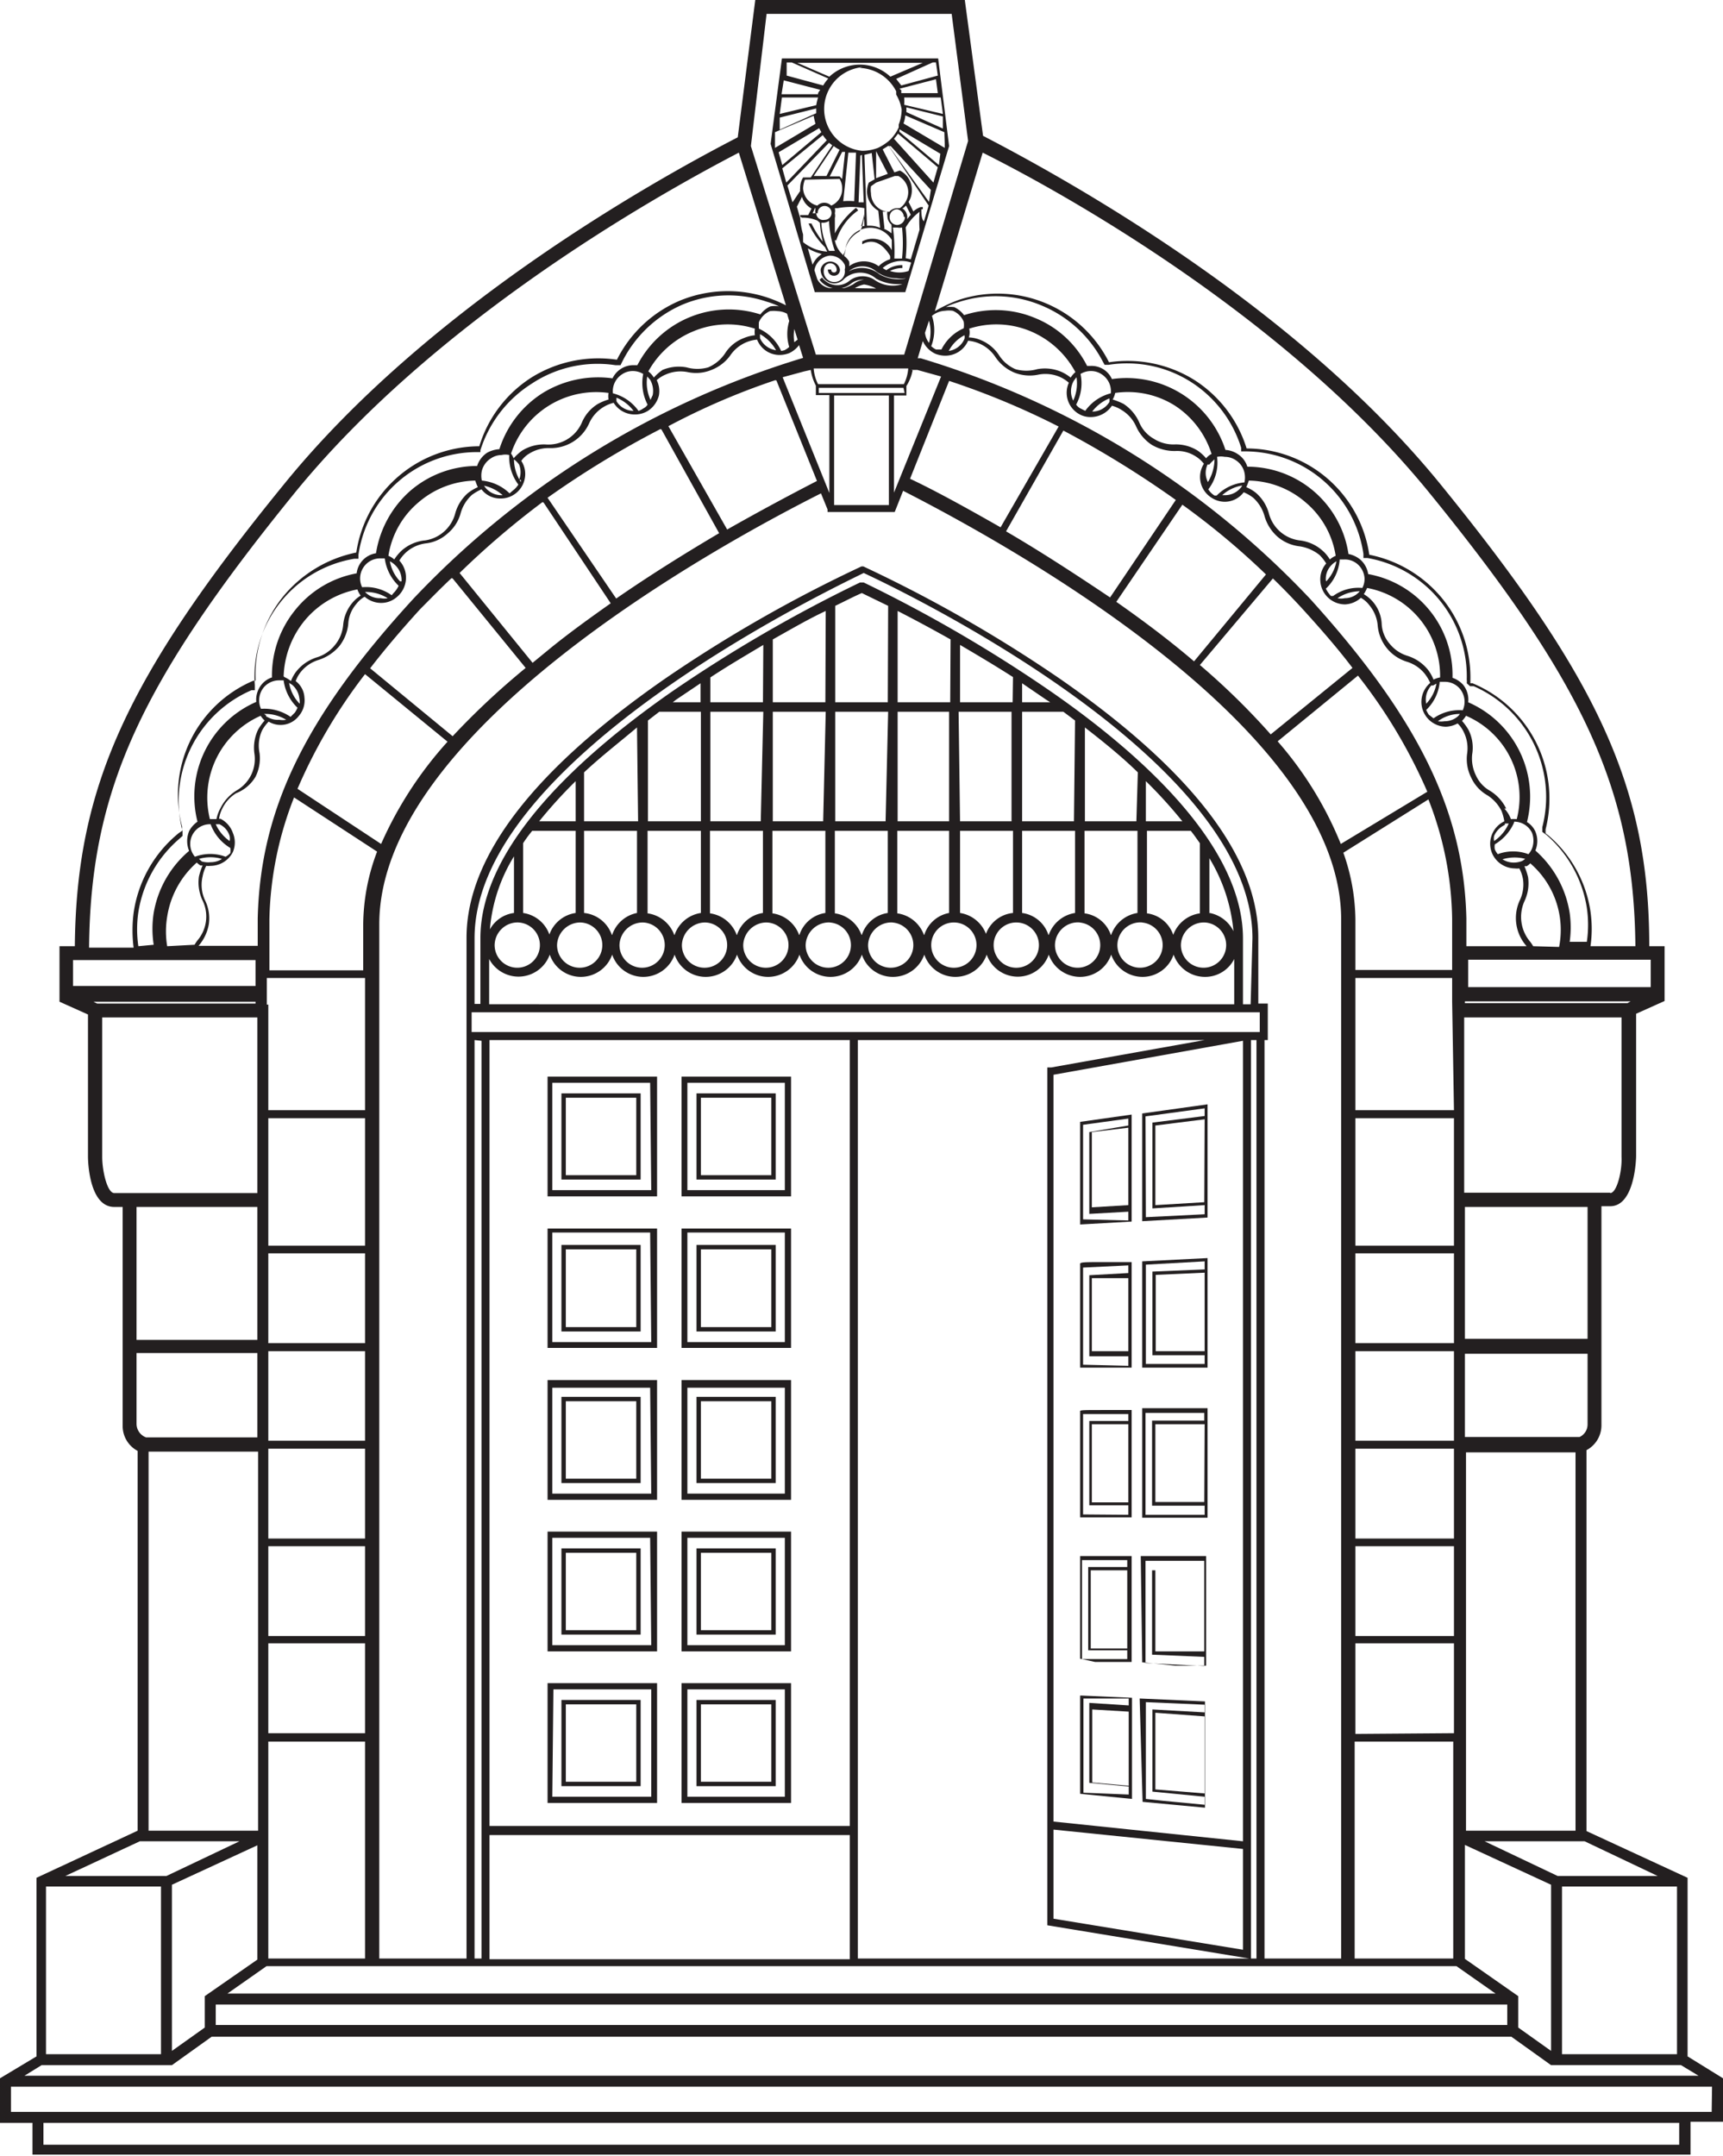
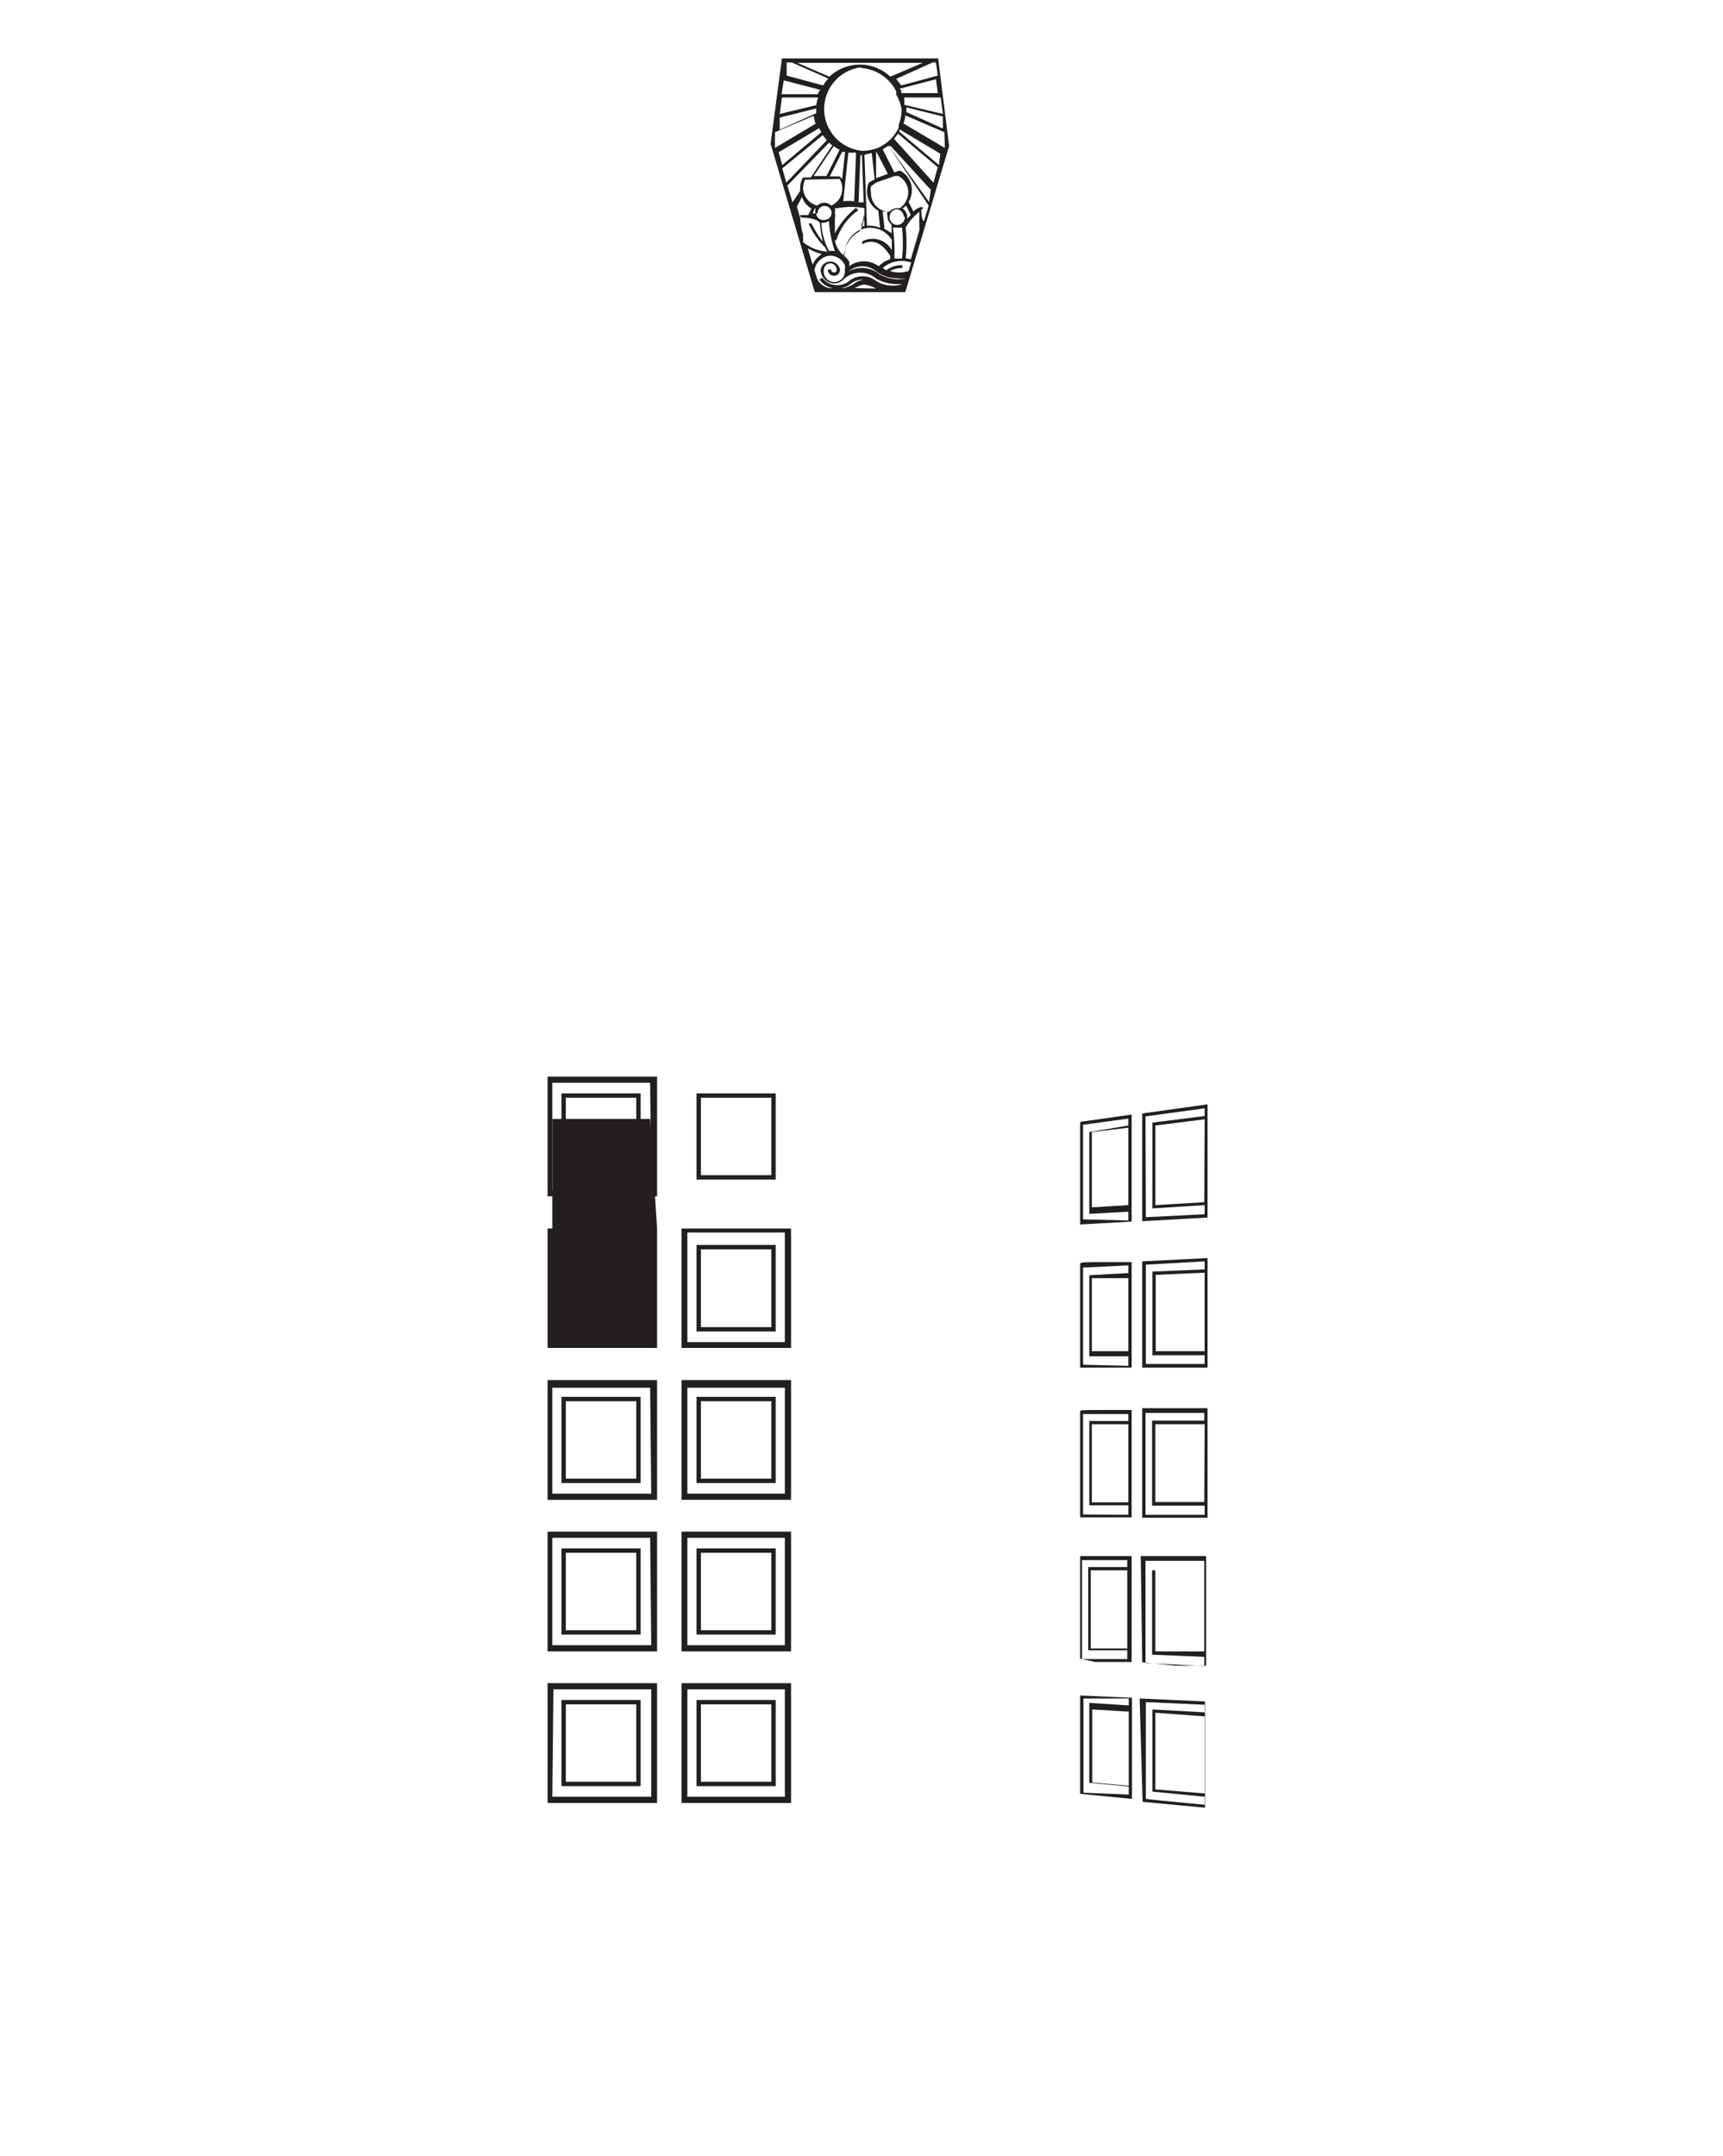
<svg xmlns="http://www.w3.org/2000/svg" viewBox="0 0 47.2 59.03">
  <defs>
    <style>.cls-1{fill:#231f20;}</style>
  </defs>
  <title>Logo symbol</title>
  <g id="Layer_2" data-name="Layer 2">
    <g id="Layer_1-2" data-name="Layer 1">
      <g id="Logo_symbol" data-name="Logo symbol">
        <path class="cls-1" d="M24.8,8,26,4h0L25.7,1.6H21.42l-.31,2.34L22.32,8ZM21.23,3.93l0-.31,1.06-.45a1.74,1.74,0,0,0,.05.22l-1.11.66ZM24.39,2.1a1.22,1.22,0,0,0-1.67,0l-.88-.38h3.44Zm-.84-.24a1.17,1.17,0,0,1,1,.64l0,.09A1.16,1.16,0,0,1,24.7,3a1.15,1.15,0,0,1-.08.41l0,.08a1.21,1.21,0,0,1-.2.3l-.05.05a1.36,1.36,0,0,1-.32.21h0a1.22,1.22,0,0,1-.43.08,1.15,1.15,0,0,1,0-2.29Zm1.09.57,1-.26.05.38h-1s0,0,0-.08Zm1.24,1.5,0,.12-1.13-.67a.79.79,0,0,0,.05-.22l1.07.46Zm-1.09,3.7a1.05,1.05,0,0,1-.7-.12.75.75,0,0,0-.84-.08s0,0,0,0a.58.58,0,0,1,.75,0,.94.94,0,0,0,.56.19.87.87,0,0,0,.25,0Zm-2.08-.76a1.79,1.79,0,0,1-.21-.77h.05a.3.3,0,0,0,.16-.05,2.83,2.83,0,0,0,.16.82l-.14,0ZM23,4.1l-.36.72h-.35L22.84,4A.83.83,0,0,0,23,4.1Zm.88.09.08.72L23.8,5h0a.7.7,0,0,0-.05.25.62.62,0,0,0,.31.52l.05.47a.72.72,0,0,0-.29-.06h-.07l-.07-1.94ZM24,4.14l.32.62L24,4.88,24,4.17h0ZM24,5l.51-.18h0l.1,0a.5.5,0,0,1,.27.45.54.54,0,0,1-.23.43l-.07,0a.3.3,0,0,0-.22.1.51.51,0,0,1-.5-.51.58.58,0,0,1,0-.19L24,5Zm.23,1.26-.05-.47a.5.5,0,0,0,.13,0,.27.27,0,0,0,0,.12.3.3,0,0,0,.11.24,1.66,1.66,0,0,1,0,.24A.69.69,0,0,0,24.2,6.26Zm.56-.32a.22.22,0,0,1-.21.22.21.21,0,0,1-.21-.22.21.21,0,0,1,.21-.21A.22.22,0,0,1,24.76,5.94Zm-.3.29.09,0a.33.33,0,0,0,.13,0,4,4,0,0,1,0,.85h-.21A4.73,4.73,0,0,0,24.46,6.23Zm.25-.53.08-.07.13.25L24.85,6v0A.29.29,0,0,0,24.71,5.7Zm-1.06.49-.09,0a1.56,1.56,0,0,0,.08-.33Zm-.07-1.95.05,1.3-.14,0,.05-1.28h0ZM23.4,5.51a1.51,1.51,0,0,0-.3,0l.14-1.33.21,0Zm-.41,0,0,0v0Zm.08-.61L23,4.83v0h-.27l.34-.67.08,0ZM23,4.9a.48.48,0,0,1,.07.26.49.49,0,0,1-.3.47.27.27,0,0,0-.38,0A.51.51,0,0,1,22,5.16a.69.69,0,0,1,.05-.24Zm-.66.82a.27.27,0,0,0,0,.12s0,0,0,0l-.08,0,.07-.15Zm.06.12a.19.19,0,1,1,.19.18A.19.19,0,0,1,22.36,5.84Zm.51.74h0a1.59,1.59,0,0,1,.6-.82l-.06-.07a2.21,2.21,0,0,0-.58.7c0-.15,0-.3,0-.42a.28.28,0,0,0,0-.13.33.33,0,0,0,0-.14l.08,0h0a2,2,0,0,1,.73,0c0,.1,0,.18,0,.24-.06.26-.07.32-.14.4h0a.77.77,0,0,0-.41.67h0A.7.7,0,0,1,22.87,6.58Zm.24.36a.69.69,0,0,1,1.28-.37c0,.1,0,.19,0,.28a.6.6,0,0,0-.81-.24l0,.08c.37-.21.63.1.76.31a.19.19,0,0,1,0,.1.77.77,0,0,0-.31.19.68.68,0,0,0-.81,0,.28.28,0,0,0,0-.13A.47.47,0,0,0,23.11,7h0A.22.22,0,0,1,23.11,6.94Zm1.74.48a.81.81,0,0,1-.51,0,.74.74,0,0,1,.34-.08V7.26a.7.7,0,0,0-.44.14l-.1-.06a.79.79,0,0,1,.78-.15Zm-.08-.35a3.93,3.93,0,0,0,0-.84,1.42,1.42,0,0,1,.38-.43,3.79,3.79,0,0,0,0,.49l-.24.81Zm.47-1.34V5.67l-.06,0a.59.59,0,0,0-.2.12l-.13-.26a.62.62,0,0,0,.09-.32.59.59,0,0,0-.33-.54h0l-.15.05-.32-.63.16-.1,1.1,1.64-.13.43C25.24,6,25.24,5.83,25.24,5.73Zm.17-.2L24.35,4l0,0,.05,0,1.1,1.2ZM24.49,3.8a1.34,1.34,0,0,0,.11-.14l1.09.92L25.57,5Zm1.34-.28-1-.45s0,0,0-.06,0,0,0-.07l1,.25Zm-.11,1-1.08-.91,0,0,0-.07,1.12.67Zm-.95-1.65a1.42,1.42,0,0,0,0-.2h1l.06.45Zm-2.36-.29h-1l.06-.38,1,.26A.67.67,0,0,0,22.41,2.55Zm0,.09a1.6,1.6,0,0,0-.05.21l-1,.24.06-.45Zm-1.05.55,1-.25v.13l-1,.45Zm1.08.29.06.11-1.07.9-.1-.35Zm.1.19a1.34,1.34,0,0,0,.11.14L21.54,5l-.11-.39Zm.17.21.09.07-.59.88H22v0a.54.54,0,0,0-.08.3.15.15,0,0,0,0,.07l-.21.31-.14-.46Zm-.74,1.48a.55.55,0,0,0,.26.32l-.09.18-.22,0h0v0a.25.25,0,0,1,0,.08l-.09-.31Zm0,.57a1,1,0,0,1,.42.08h0l.07.06a3.3,3.3,0,0,0,.08.52,2.91,2.91,0,0,1-.31-.5l-.08,0a2.15,2.15,0,0,0,.45.65l.06.12h0A1.15,1.15,0,0,1,22,6.63L22,6.42A1.92,1.92,0,0,1,21.92,5.93Zm.54,1a.64.64,0,0,0-.25.29l-.13-.45A1.35,1.35,0,0,0,22.46,6.94Zm-.06.93.05,0h0Zm.9,0,.07,0a.75.75,0,0,1,.25-.1A1,1,0,0,1,24,7.9Zm.9,0-.13-.07a1,1,0,0,0-.45-.16h0a.55.55,0,0,0-.29.12,1.12,1.12,0,0,1-.26.11h-.39a.47.47,0,0,1-.34-.24l-.08-.25A.48.48,0,0,1,22.73,7a.45.45,0,0,1,.41.25.2.2,0,0,1,0,.13.29.29,0,1,1-.57,0,.18.18,0,0,1,.17-.17.18.18,0,0,1,.18.17.07.07,0,0,1-.08.08.07.07,0,0,1-.07-.08h-.09a.16.16,0,0,0,.16.17.16.16,0,0,0,.17-.17.27.27,0,0,0-.53,0,.38.38,0,0,0,.37.38.37.37,0,0,0,.28-.13h0a.66.66,0,0,1,.87,0,1.2,1.2,0,0,0,.59.15l.13,0v0a.86.86,0,0,1-.74-.1.59.59,0,0,0-.7,0,.52.52,0,0,1-.76-.08l-.07.06a.6.6,0,0,0,.87.1.51.51,0,0,1,.61,0,1,1,0,0,0,.53.16.8.8,0,0,0,.23,0v0Zm1.44-5.82-1,.27-.14-.18,1-.45h.09Zm-4-.36,1,.44a1.33,1.33,0,0,0-.14.19l-1-.27,0-.36Z" />
        <path class="cls-1" d="M18,29.48H15v3.28h3Zm-.16,3.11H15.13V29.65h2.68Z" />
        <path class="cls-1" d="M17.55,29.94H15.38V32.3h2.17Zm-.12,2.24H15.5V30.06h1.93Z" />
-         <path class="cls-1" d="M18,33.64H15v3.27h3Zm-.16,3.11H15.13v-3h2.68Z" />
+         <path class="cls-1" d="M18,33.64H15v3.27h3ZH15.13v-3h2.68Z" />
        <path class="cls-1" d="M17.55,34.09H15.38v2.37h2.17Zm-.12,2.25H15.5V34.21h1.93Z" />
        <path class="cls-1" d="M18,37.79H15v3.28h3Zm-.16,3.11H15.13V38h2.68Z" />
        <path class="cls-1" d="M17.55,38.25H15.38v2.36h2.17Zm-.12,2.24H15.5V38.37h1.93Z" />
        <path class="cls-1" d="M18,41.94H15v3.28h3Zm-.16,3.11H15.13V42.11h2.68Z" />
        <path class="cls-1" d="M17.55,42.4H15.38v2.36h2.17Zm-.12,2.24H15.5V42.52h1.93Z" />
        <path class="cls-1" d="M18,49.37V46.09H15v3.28Zm-2.84-3.11h2.68V49.2H15.13Z" />
        <path class="cls-1" d="M15.38,48.91h2.17V46.55H15.38Zm.12-2.24h1.93v2.12H15.5Z" />
-         <path class="cls-1" d="M21.67,29.48h-3v3.28h3Zm-.17,3.11H18.83V29.65H21.5Z" />
        <path class="cls-1" d="M21.25,29.94H19.08V32.3h2.17Zm-.12,2.24H19.2V30.06h1.93Z" />
        <path class="cls-1" d="M21.67,33.64h-3v3.27h3Zm-.17,3.11H18.83v-3H21.5Z" />
        <path class="cls-1" d="M21.25,34.09H19.08v2.37h2.17Zm-.12,2.25H19.2V34.21h1.93Z" />
        <path class="cls-1" d="M21.67,37.79h-3v3.28h3ZM21.5,40.9H18.83V38H21.5Z" />
        <path class="cls-1" d="M21.25,38.25H19.08v2.36h2.17Zm-.12,2.24H19.2V38.37h1.93Z" />
        <path class="cls-1" d="M21.67,41.94h-3v3.28h3Zm-.17,3.11H18.83V42.11H21.5Z" />
        <path class="cls-1" d="M21.25,42.4H19.08v2.36h2.17Zm-.12,2.24H19.2V42.52h1.93Z" />
        <path class="cls-1" d="M21.67,46.09h-3v3.28h3ZM21.5,49.2H18.83V46.26H21.5Z" />
        <path class="cls-1" d="M21.25,46.55H19.08v2.36h2.17Zm-.12,2.24H19.2V46.67h1.93Z" />
        <path class="cls-1" d="M31,30.52l-1.41.2v2.81L31,33.45ZM30.91,33l-1,.06V31l1-.12Zm-1.24.39V30.8l1.24-.17v.19L29.84,31v2.24l1.07-.06v.24Z" />
        <path class="cls-1" d="M31.29,33.44l1.79-.1v-3.1l-1.79.25Zm1.7-.52L31.65,33V30.82L33,30.65Zm-1.61-2.35L33,30.35v.21l-1.43.18v2.35L33,33v.25l-1.61.08Z" />
        <path class="cls-1" d="M31.29,37.45l1.79,0v-3l-1.79.09ZM33,37l-1.34,0V34.91L33,34.85Zm-1.61-2.37L33,34.54v.22l-1.43.06v2.29l1.43,0v.24l-1.61,0Z" />
        <path class="cls-1" d="M31,34.56l-.71,0c-.71,0-.71,0-.7.08v2.81l1.41,0ZM30.91,37l-1,0V35l1,0Zm-1.24.37V34.71l1.24-.06v.21l-1.07.06v2.22l1.07,0v.26Z" />
        <path class="cls-1" d="M31.29,41.56h1.79v-3l-1.79,0Zm1.7-.43H31.65V39H33Zm-1.61-2.44,1.61,0v.21H31.56v2.33H33v.25H31.38Z" />
        <path class="cls-1" d="M31,38.61h-.71c-.71,0-.71,0-.7.05v2.89H31Zm-1.33,2.86V38.72l1.24,0v.19H29.84v2.31h1.07v.26ZM30.91,39v2.14h-1V39Z" />
        <path class="cls-1" d="M31.29,45.52s0,0,.9.09l.85,0h0v-3l-1.79,0Zm1.7-.3-1.34,0V43l1.34,0Zm-1.61-2.48,1.61,0V43l-1.43,0v2.31l1.43.06v.25l-1.61-.08Z" />
        <path class="cls-1" d="M30,45.51l.92,0H31v-2.9l-1.41,0v0h0v2.81h0Zm.88-.37-1,0V43l1,0Zm-1.24-2.42h1.24v.19l-1.07,0v2.28l1.07,0v.24l-.88,0h-.36Z" />
        <path class="cls-1" d="M31.3,49.34h0l1.71.16v0h0V46.59l-1.79-.08Zm1.7-.23L31.65,49V46.9L33,47Zm0-2.43v.21l-1.43-.08v2.25L33,49.2v.22l-1.15-.11-.46-.05V46.61Z" />
        <path class="cls-1" d="M29.64,46.43h-.05v0h0v2.69l1.42.14V46.49H31Zm1.28,2.47-1-.09v-2l1,.06Zm-1.24.19V46.51l.62,0,.62,0v.19l-1.08-.07v2.19l1.08.1v.22Z" />
-         <path class="cls-1" d="M46.23,56.31V51.42l-2.77-1.28V39.71a.77.77,0,0,0,.41-.68v-6h.24c.69,0,.71-1.36.71-1.37v-3.9l.78-.35V25.91h-.42c0-4.34-1.4-7.34-5.72-12.65C35.53,8.43,29.4,5,26.93,3.72l0,0L26.43,0H20.69l-.48,3.76c-2.5,1.29-8.55,4.72-12.43,9.5-4.33,5.31-5.69,8.31-5.73,12.65H1.63v1.52l.78.35v3.9s0,1.37.72,1.37h.23v6a.77.77,0,0,0,.41.68V50.13h0L1,51.42v4.89l-1,.6v1.22H.89V59H46.31v-.9h.89V56.91Zm-.29-4.65v4.59H42.79V51.66Zm-3.27-.29-2-.95h2.74l2,.95ZM3.79,25.91a3.22,3.22,0,0,1,0-.93,3.32,3.32,0,0,1,1.11-2L5,22.89l0,0v0l0-.13a3.3,3.3,0,0,1,1.89-3.86l.09,0,0,0v-.14A3.27,3.27,0,0,1,9.71,15.3h.11l0-.11a3.28,3.28,0,0,1,3.25-2.81h.09l0,0v0a.43.43,0,0,0,0-.05,3.34,3.34,0,0,1,1.4-1.82A3.27,3.27,0,0,1,16.86,10H17l0,0,0,0A3.32,3.32,0,0,1,18.7,8.34,3.26,3.26,0,0,1,21,8.26a2,2,0,0,1,.34.13.69.69,0,0,0-.24,0,.73.73,0,0,0-.27.22,2.82,2.82,0,0,0-3.37,1.39h-.1a.62.62,0,0,0-.35.1.63.63,0,0,0-.23.26,2.9,2.9,0,0,0-1.91.4,2.84,2.84,0,0,0-1.19,1.54.79.79,0,0,0-.34.1.69.69,0,0,0-.27.36,2.8,2.8,0,0,0-1.83.68,2.87,2.87,0,0,0-.94,1.71.63.63,0,0,0-.53.55,2.8,2.8,0,0,0-1.68,1,2.84,2.84,0,0,0-.64,1.85.61.61,0,0,0-.28.19.66.66,0,0,0-.15.48,2.82,2.82,0,0,0-1.61,3.28.73.73,0,0,0-.23.26.72.72,0,0,0,0,.54A2.85,2.85,0,0,0,4.21,25a2.82,2.82,0,0,0,0,.87Zm36.48-7.12.1,0a3.31,3.31,0,0,1,1.88,3.86l0,.13v0l0,0,.11.08a3.32,3.32,0,0,1,1.11,2,3.22,3.22,0,0,1,0,.93H43A2.82,2.82,0,0,0,43,25a2.87,2.87,0,0,0-.94-1.71,0,0,0,0,0,0,0,.67.67,0,0,0,0-.52.58.58,0,0,0-.23-.26,2.82,2.82,0,0,0-1.61-3.28.65.65,0,0,0-.14-.48.7.7,0,0,0-.29-.19,2.81,2.81,0,0,0-2.31-2.84.66.66,0,0,0-.22-.4.73.73,0,0,0-.32-.15,2.8,2.8,0,0,0-2.77-2.39.63.63,0,0,0-.27-.35.68.68,0,0,0-.33-.11,2.85,2.85,0,0,0-3.11-1.94.61.61,0,0,0-.58-.36h-.1a2.75,2.75,0,0,0-1.42-1.31,2.79,2.79,0,0,0-1.95-.08.73.73,0,0,0-.27-.22.86.86,0,0,0-.23,0,1.89,1.89,0,0,1,.33-.13,3.25,3.25,0,0,1,2.28.08A3.32,3.32,0,0,1,30.21,9.9l.05.09h.11a3.26,3.26,0,0,1,2.24.46A3.3,3.3,0,0,1,34,12.26l0,.1h.1a3.28,3.28,0,0,1,3.25,2.81l0,.11h.11a3.29,3.29,0,0,1,2.72,3.33.34.34,0,0,1,0,.1v0ZM42,25.91a1.25,1.25,0,0,0-.08-.12h0a1.05,1.05,0,0,1-.16-1.11,1.15,1.15,0,0,0,.1-.66,1.76,1.76,0,0,0-.1-.3h.06a.39.39,0,0,0,.1-.08,2.41,2.41,0,0,1,.79,2.29Zm-.74-3.77a1.18,1.18,0,0,0-.45-.49h0a.91.91,0,0,1-.38-.42,1.05,1.05,0,0,1-.1-.58,1.08,1.08,0,0,0-.1-.66,1.44,1.44,0,0,0-.18-.25h0a.67.67,0,0,0,.11-.14,2.42,2.42,0,0,1,1.39,2.83h0a1.24,1.24,0,0,0-.16,0A.85.85,0,0,0,41.21,22.14Zm-2-3.37.09-.05a1.07,1.07,0,0,1-.28.55A.57.57,0,0,1,39.21,18.77Zm-2.94-2.88a.53.53,0,0,1,.14-.4.57.57,0,0,1,.15-.12,1.07,1.07,0,0,1-.28.55Zm-3.19-3.17a.93.93,0,0,1,.14-.14,1.22,1.22,0,0,1-.18.62A.54.54,0,0,1,33.08,12.72ZM25.45,8.78a1.15,1.15,0,0,1,0,.61.54.54,0,0,1-.11-.28Zm.08-.13a.6.6,0,0,1,.36-.14.71.71,0,0,1,.21,0,.55.55,0,0,1,.3.3.58.58,0,0,1,0,.18,1.23,1.23,0,0,0-.61.58l-.15,0a.6.6,0,0,1-.13-.09A1.22,1.22,0,0,0,25.53,8.65Zm.89.53a.2.2,0,0,1,0,.1.55.55,0,0,1-.43.33A1,1,0,0,1,26.42,9.18ZM26.55,9a2.43,2.43,0,0,1,1.68.07,2.49,2.49,0,0,1,1.23,1.12.64.64,0,0,0-.13.15,1.13,1.13,0,0,0-.26-.16,1.15,1.15,0,0,0-.66-.07,1.08,1.08,0,0,1-.59,0,1,1,0,0,1-.45-.38,1.1,1.1,0,0,0-.51-.42.88.88,0,0,0-.32-.07A.41.41,0,0,0,26.55,9Zm2.87,1.42.07-.09a1.13,1.13,0,0,1-.09.64A.57.57,0,0,1,29.42,10.42Zm.18-.18a.55.55,0,0,1,.29-.08.52.52,0,0,1,.29.09.55.55,0,0,1,.25.52,1.23,1.23,0,0,0-.7.48l-.14-.07a.35.35,0,0,1-.11-.1A1.23,1.23,0,0,0,29.6,10.24Zm.79.67a.42.42,0,0,1,0,.1.55.55,0,0,1-.47.26h0A1.11,1.11,0,0,1,30.39,10.91Zm.16-.15a2.42,2.42,0,0,1,1.64.35,2.46,2.46,0,0,1,1,1.32.44.44,0,0,0-.15.12,1.15,1.15,0,0,0-.23-.21,1.12,1.12,0,0,0-.64-.17,1,1,0,0,1-.57-.16.92.92,0,0,1-.39-.44,1.18,1.18,0,0,0-.43-.51,1.88,1.88,0,0,0-.3-.12A.58.58,0,0,0,30.55,10.76Zm2.79,1.75a.54.54,0,0,1,.21,0,.53.53,0,0,1,.3.09.55.55,0,0,1,.24.34.62.62,0,0,1,0,.27,1.21,1.21,0,0,0-.76.36l-.06,0a.55.55,0,0,1-.17-.17A1.19,1.19,0,0,0,33.34,12.51Zm.69.79h0a.56.56,0,0,1-.47.26h-.08A1.08,1.08,0,0,1,34,13.3Zm.18-.14a2.43,2.43,0,0,1,1.56.6,2.39,2.39,0,0,1,.82,1.46.54.54,0,0,0-.16.1,1,1,0,0,0-.21-.25,1.13,1.13,0,0,0-.6-.27,1,1,0,0,1-.86-.74,1.14,1.14,0,0,0-.35-.56,1.07,1.07,0,0,0-.27-.16A1.34,1.34,0,0,0,34.21,13.16Zm2.49,2.16.13,0a.53.53,0,0,1,.36.13.56.56,0,0,1,.19.38.53.53,0,0,1-.06.27,1.17,1.17,0,0,0-.8.22l-.06,0a.9.9,0,0,1-.14-.2A1.21,1.21,0,0,0,36.7,15.32Zm.55.87s0,0,0,0a.53.53,0,0,1-.41.19.45.45,0,0,1-.2,0A1.13,1.13,0,0,1,37.25,16.19Zm.2-.09a2.45,2.45,0,0,1,2,2.45.64.64,0,0,0-.18.06,1.12,1.12,0,0,0-.16-.28,1.17,1.17,0,0,0-.55-.37,1,1,0,0,1-.49-.33.9.9,0,0,1-.22-.55,1,1,0,0,0-.49-.81A1,1,0,0,0,37.45,16.1Zm2,2.57.12,0a.54.54,0,0,1,.43.2.56.56,0,0,1,.07.58,1.22,1.22,0,0,0-.8.22l-.13-.1a.83.83,0,0,1-.07-.13A1.21,1.21,0,0,0,39.44,18.67Zm.54.88a.27.27,0,0,1-.07.08.55.55,0,0,1-.35.12.58.58,0,0,1-.18,0A1,1,0,0,1,40,19.55Zm1.24,3,.1,0a1.13,1.13,0,0,1-.4.48.34.34,0,0,1,0-.14A.59.59,0,0,1,41.22,22.59Zm.25-.05a.54.54,0,0,1,.49.31.61.61,0,0,1,0,.42.54.54,0,0,1-.1.16,1.2,1.2,0,0,0-.84,0,.57.57,0,0,1-.08-.13.33.33,0,0,1,0-.14A1.31,1.31,0,0,0,41.47,22.54Zm.32,1a.71.71,0,0,1-.09.07.6.6,0,0,1-.24.05.56.56,0,0,1-.31-.09A1.15,1.15,0,0,1,41.79,23.52ZM25.28,9.34a.7.7,0,0,0,.35.35.75.75,0,0,0,.26.05.68.68,0,0,0,.63-.41v0a1,1,0,0,1,.29.07,1,1,0,0,1,.46.38,1.17,1.17,0,0,0,.51.42,1.14,1.14,0,0,0,.66.06,1,1,0,0,1,.59.06,1,1,0,0,1,.25.16.67.67,0,0,0,.25.84.62.62,0,0,0,.35.1.7.7,0,0,0,.58-.31,0,0,0,0,1,0,0,.93.93,0,0,1,.27.12,1,1,0,0,1,.39.44,1.18,1.18,0,0,0,.43.51,1.23,1.23,0,0,0,.64.17.94.94,0,0,1,.57.15.85.85,0,0,1,.22.2v0a.67.67,0,0,0,.21.93.66.66,0,0,0,.36.11.65.65,0,0,0,.52-.26,1.1,1.1,0,0,1,.26.15,1.06,1.06,0,0,1,.31.5,1.19,1.19,0,0,0,.36.57,1.12,1.12,0,0,0,.6.26,1.14,1.14,0,0,1,.55.24,1.3,1.3,0,0,1,.18.23l0,0a.66.66,0,0,0-.16.49.68.68,0,0,0,.68.63.69.69,0,0,0,.43-.18.74.74,0,0,1,.23.2,1,1,0,0,1,.23.55,1.14,1.14,0,0,0,.8,1,1,1,0,0,1,.49.33,1.28,1.28,0,0,1,.15.25l0,0a.68.68,0,0,0,.43,1.2.73.73,0,0,0,.32-.09.81.81,0,0,1,.17.24,1,1,0,0,1,.09.59,1.13,1.13,0,0,0,.11.65,1.07,1.07,0,0,0,.45.49h0a1.1,1.1,0,0,1,.38.42,1.38,1.38,0,0,1,.08.29h0a.68.68,0,0,0-.32.91.69.69,0,0,0,.61.38.42.42,0,0,0,.12,0,1,1,0,0,1,.1.29,1,1,0,0,1-.09.59,1.16,1.16,0,0,0,.19,1.25h0s0,0,0,0H40.17v-.76c-.07-2.94-1.31-5.47-4.27-8.74a24.29,24.29,0,0,0-10.68-6.6l-.08,0ZM43.16,50.13h-3V39.77h3Zm-20.95-40a1.34,1.34,0,0,0,.14.43v.26h.37v2.68l-1.28-3.17.59-.16Zm2.75,0,.17,0,.65.18-1.29,3.18V10.83h.34v-.26h0A1.22,1.22,0,0,0,25,10.14ZM39.78,26.56H37.13V25.18a5.61,5.61,0,0,0-.33-1.83l2.33-1.46a9.25,9.25,0,0,1,.65,3.27ZM34.64,53.63V28.48h.09v-1h-.26v-1.8c0-2.21-1.83-4.59-5.43-7.09a38,38,0,0,0-5.39-3.08l0,0-.05,0a38,38,0,0,0-5.39,3.08c-3.6,2.5-5.43,4.88-5.43,7.09v1.8h0v1h0V53.63H10.39V25.31c0-5.26,9.12-10.3,12.1-11.8l.18.44,0,.07h1.84l.23-.58c3,1.53,12,6.53,12,11.74V53.69h.37v-6h2.7v5.94Zm-.13-25.37H12.92v-.54H34.51Zm-.46,22.16-5.19-.54V29.43l5.19-.93h0Zm-5.19-.32,5.19.53v2.76l-5.19-.85ZM23.28,50H13.41V28.48h9.87ZM33,25.26a.62.62,0,1,1-.65.62A.63.63,0,0,1,33,25.26Zm.13-.25V23.5a4.66,4.66,0,0,1,.66,2A.92.92,0,0,0,33.14,25Zm-.26,0a.91.91,0,0,0-.73.59.88.88,0,0,0-.72-.59V22.75h1.2c.09.11.17.23.25.34Zm-2.44.59a.88.88,0,0,0-.72-.59V22.75h1.45V25A.91.91,0,0,0,30.44,25.6Zm-1.71,0A.88.88,0,0,0,28,25V22.75h1.45V25A.91.91,0,0,0,28.73,25.6Zm-1.7,0A.91.91,0,0,0,26.3,25V22.75h1.45V25A.88.88,0,0,0,27,25.6Zm-1.71,0a.91.91,0,0,0-.73-.59V22.75H26V25A.88.88,0,0,0,25.32,25.6Zm-1.71,0a.91.91,0,0,0-.73-.59V22.75h1.45V25A.88.88,0,0,0,23.61,25.6Zm-1.71,0a.91.91,0,0,0-.73-.59V22.75h1.45V25A.88.88,0,0,0,21.9,25.6Zm-1.71,0a.91.91,0,0,0-.73-.59V22.75h1.45V25A.88.88,0,0,0,20.19,25.6Zm-1.71,0a.91.91,0,0,0-.73-.59V22.75H19.2V25A.9.9,0,0,0,18.48,25.6Zm-1.71,0A.9.9,0,0,0,16,25V22.75h1.45V25A.9.9,0,0,0,16.77,25.6Zm-.86-.34a.62.62,0,1,1-.64.62A.64.64,0,0,1,15.91,25.26Zm1.71,0a.62.62,0,1,1-.64.62A.64.64,0,0,1,17.62,25.26Zm1.71,0a.62.62,0,1,1-.64.62A.64.64,0,0,1,19.33,25.26ZM26,22.49H24.59v-3H26Zm.26-3h1.45v3H26.3Zm-2,3H22.88v-3h1.45Zm-1.71,0H21.17v-3h1.45Zm-1.71,0H19.46v-3h1.45ZM21,25.26a.62.62,0,1,1-.64.62A.64.64,0,0,1,21,25.26Zm1.71,0a.62.62,0,1,1-.64.62A.64.64,0,0,1,22.75,25.26Zm1.71,0a.62.62,0,1,1-.64.62A.64.64,0,0,1,24.46,25.26Zm1.71,0a.62.62,0,1,1,0,1.24.62.62,0,1,1,0-1.24Zm1.71,0a.62.62,0,1,1,0,1.24.62.62,0,1,1,0-1.24Zm1.71,0a.62.62,0,1,1-.65.62A.63.63,0,0,1,29.59,25.26Zm1.71,0a.62.62,0,1,1-.65.62A.63.63,0,0,1,31.3,25.26Zm.13-2.77v-1.1a12.74,12.74,0,0,1,1,1.1Zm-.26,0H29.72V19.92c.49.38,1,.79,1.45,1.23Zm-1.71,0H28v-3h1.13l.32.24ZM28,19.23v-.52l.66.45.11.07Zm-.26,0H26.3V17.66c.46.27.95.56,1.45.88Zm-1.71,0H24.59v-2.5c.41.21.9.47,1.45.78Zm-1.71,0H22.88V16.59c.31-.15.56-.28.73-.35l.72.35Zm-1.71,0H21.17V17.51c.55-.31,1-.57,1.45-.78Zm-1.71,0H19.46v-.68h0c.5-.33,1-.62,1.45-.89Zm-1.71,0h-.76l.09-.07.67-.45Zm-1.13.26H19.2v3H17.75V19.73Zm-.58,3H16V21.15c.47-.44,1-.85,1.45-1.23Zm-1.71,0h-1a12.74,12.74,0,0,1,1-1.1Zm-1.2.26h1.2V25a.9.9,0,0,0-.72.59.9.9,0,0,0-.72-.59V23.09A3.53,3.53,0,0,1,14.58,22.75Zm-.37,2.51a.62.62,0,1,1-.65.62A.63.63,0,0,1,14.21,25.26ZM14.08,25a.88.88,0,0,0-.66.45,4.52,4.52,0,0,1,.66-2Zm-.68,1.26a.91.91,0,0,0,1.66-.12.9.9,0,0,0,.85.61.91.91,0,0,0,.86-.61.9.9,0,0,0,.85.61.91.91,0,0,0,.86-.61.9.9,0,0,0,.85.61.91.91,0,0,0,.86-.61.9.9,0,0,0,.85.61.91.91,0,0,0,.86-.61.9.9,0,0,0,.85.61.91.91,0,0,0,.86-.61.89.89,0,0,0,.85.61.91.91,0,0,0,.86-.61.9.9,0,0,0,.85.61.91.91,0,0,0,.86-.61.9.9,0,0,0,1.7,0,.91.91,0,0,0,.86.61.9.9,0,0,0,.85-.61.91.91,0,0,0,.86.61.9.9,0,0,0,.85-.61.91.91,0,0,0,.86.61.89.89,0,0,0,.8-.49v1.24H13.4Zm20.86,1.24h-.21v-1.8c0-2.57-2.85-5.09-5.24-6.75a38.94,38.94,0,0,0-5.15-3l-.05,0-.05,0a39.19,39.19,0,0,0-5.17,3c-2.38,1.66-5.23,4.17-5.23,6.74v1.8H13v-1.8c0-4.95,9.92-9.63,10.66-10,.73.34,10.65,5,10.65,10Zm-21.07,1V53.63H13V28.48Zm.22,21.75h9.87v3.4H13.41ZM23.5,28.48H33l-4.2.75h-.11V52.72l5.53.91H23.5Zm10.77,0h.15V53.63h-.15ZM10,42.13H7.35V39.67H10Zm0-2.68H7.35V37H10Zm0-2.67H7.35V34.32H10Zm0-2.67H7.35V30.62H10ZM7.35,42.34H10V44.8H7.35Zm17-31.51v3H22.85v-3ZM37.13,34.32h2.7v2.46h-2.7Zm0,2.68h2.7v2.45h-2.7Zm0,2.67h2.7v2.46h-2.7Zm0,2.67h2.7V44.8h-2.7Zm0,5.14V45h2.7v2.46Zm2.7-13.37h-2.7V30.62h2.7Zm-3.1-11A9.92,9.92,0,0,0,35,20.3l2.2-1.8a14.33,14.33,0,0,1,1.9,3.18Zm-1.92-3a19.4,19.4,0,0,0-1.94-1.9l2-2.37c.27.26.53.53.78.8.52.57,1,1.12,1.4,1.65Zm-2.1-2c-.68-.58-1.4-1.12-2.13-1.63l1.81-2.66a20.88,20.88,0,0,1,2.29,1.91Zm-2.3-1.75c-1-.67-1.94-1.28-2.85-1.81l1.57-2.76a27.57,27.57,0,0,1,3.08,1.9Zm-3-1.92c-.93-.53-1.78-1-2.48-1.33L26,10.43a21.31,21.31,0,0,1,3,1.25Zm-2.63-3.68H22.43v-.14h2.32Zm-3.51-.34,1.11,2.75c-.64.33-1.49.78-2.46,1.33l-1.61-2.83A19.13,19.13,0,0,1,21.24,10.41Zm-3.15,1.34L19.7,14.6c-.88.52-1.85,1.12-2.82,1.79L15,13.63A25.65,25.65,0,0,1,18.09,11.75Zm-3.23,2,1.84,2.76c-.55.39-1.11.79-1.64,1.22l-.5.41-2-2.46A22.84,22.84,0,0,1,14.86,13.75Zm-2.49,2.08,2,2.45a20.72,20.72,0,0,0-2,1.87l-2.26-1.86c.4-.52.86-1.06,1.37-1.62C11.81,16.38,12.08,16.1,12.37,15.83ZM10,18.46l2.26,1.85a10.48,10.48,0,0,0-1.82,2.8L8.15,21.6A14.45,14.45,0,0,1,10,18.46Zm-2,3.34,2.33,1.52a5.7,5.7,0,0,0-.38,2v1.25H7.38v-1.4A9.6,9.6,0,0,1,8.07,21.8Zm-.69,5.71v-.73H10V30.4H7.35V27.51ZM7.35,45H10v2.46H7.35ZM10,47.69v5.94H7.35V47.69ZM7.3,53.84H39.9l1.07.75H6.23ZM39.83,30.4h-2.7V26.78h2.65v.65h0ZM24.76,10.52H22.41a1.12,1.12,0,0,1-.12-.43h2.59A1.12,1.12,0,0,1,24.76,10.52ZM11.62,14.8a1.13,1.13,0,0,0-.61.27,1.27,1.27,0,0,0-.21.25.54.54,0,0,0-.16-.1,2.39,2.39,0,0,1,.82-1.46,2.45,2.45,0,0,1,1.56-.6,1.34,1.34,0,0,0,.07.18,1.28,1.28,0,0,0-.27.16,1.14,1.14,0,0,0-.35.56,1,1,0,0,1-.31.5,1,1,0,0,1-.53.24h0ZM5.53,23.59l-.08-.07a1.11,1.11,0,0,1,.63,0,.56.56,0,0,1-.31.09A.64.64,0,0,1,5.53,23.59Zm.65-.13a1.2,1.2,0,0,0-.84,0,.54.54,0,0,1,.43-.89,1.26,1.26,0,0,0,.54.65.57.57,0,0,1,0,.14A.6.6,0,0,1,6.18,23.46Zm-.27-.89.1,0a.52.52,0,0,1,.28.32.32.32,0,0,1,0,.14A1.13,1.13,0,0,1,5.91,22.57Zm0-.14-.16,0h0a2.45,2.45,0,0,1,1.39-2.83.63.63,0,0,0,.11.13h0a1.44,1.44,0,0,0-.18.25,1.15,1.15,0,0,0-.1.66,1,1,0,0,1-.09.58,1,1,0,0,1-.39.42h0a1.18,1.18,0,0,0-.45.49A1,1,0,0,0,5.93,22.43Zm1.39-2.8s0-.05-.07-.08a1.09,1.09,0,0,1,.61.16.58.58,0,0,1-.19,0A.55.55,0,0,1,7.32,19.63Zm.66,0a1.27,1.27,0,0,0-.81-.22.56.56,0,0,1,.07-.58.55.55,0,0,1,.43-.2l.12,0a1.26,1.26,0,0,0,.38.75.83.83,0,0,1-.07.13Zm.23-.38a1.06,1.06,0,0,1-.27-.55l.08.05a.57.57,0,0,1,.2.37A.53.53,0,0,1,8.21,19.27Zm-.42-.73A2.53,2.53,0,0,1,8.34,17a2.48,2.48,0,0,1,1.45-.86.7.7,0,0,0,.09.17.9.9,0,0,0-.23.2,1.09,1.09,0,0,0-.25.61,1,1,0,0,1-.23.55,1,1,0,0,1-.49.33,1.17,1.17,0,0,0-.55.37,1,1,0,0,0-.16.28A.75.75,0,0,0,7.79,18.54ZM10,16.21s0,0,0,0a1.13,1.13,0,0,1,.62.17.43.43,0,0,1-.19,0A.55.55,0,0,1,10,16.21Zm.73.09a1.21,1.21,0,0,0-.81-.22.55.55,0,0,1,.5-.79l.12,0a1.26,1.26,0,0,0,.38.75.66.66,0,0,1-.14.2Zm.23-.38a1.07,1.07,0,0,1-.28-.55.61.61,0,0,1,.16.12A.56.56,0,0,1,11,15.92Zm3-2.41a1.26,1.26,0,0,0-.76-.35.62.62,0,0,1,0-.27.57.57,0,0,1,.25-.34.52.52,0,0,1,.29-.09.46.46,0,0,1,.21,0,1.26,1.26,0,0,0,.25.81.65.65,0,0,1-.16.17Zm-.14.05h-.09a.56.56,0,0,1-.47-.26h0A1.12,1.12,0,0,1,13.77,13.56Zm.45-.42s0,0,0,.06a1.14,1.14,0,0,1-.19-.62.62.62,0,0,1,.14.14A.57.57,0,0,1,14.22,13.14ZM14,12.42a2.46,2.46,0,0,1,2.67-1.66.58.58,0,0,0,0,.18,1.48,1.48,0,0,0-.29.12,1.09,1.09,0,0,0-.44.51,1,1,0,0,1-1,.6,1.14,1.14,0,0,0-.64.17,1.51,1.51,0,0,0-.23.21A.64.64,0,0,0,14,12.42Zm3.49-1.17a1.23,1.23,0,0,0-.7-.48.55.55,0,0,1,.25-.52.52.52,0,0,1,.29-.09.55.55,0,0,1,.29.08,1.29,1.29,0,0,0,.12.84.27.27,0,0,1-.11.1A.61.61,0,0,1,17.5,11.25Zm-.13,0h0a.55.55,0,0,1-.47-.26.42.42,0,0,1,0-.1A1.14,1.14,0,0,1,17.37,11.27Zm.46-.3a1.13,1.13,0,0,1-.09-.64l.08.09a.61.61,0,0,1,.07.42Zm.08-.63a.67.67,0,0,0-.14-.15A2.49,2.49,0,0,1,19,9.07,2.43,2.43,0,0,1,20.68,9a.55.55,0,0,0,0,.18,1.09,1.09,0,0,0-.31.08,1.05,1.05,0,0,0-.51.42,1.06,1.06,0,0,1-.46.38,1.08,1.08,0,0,1-.59,0,1.15,1.15,0,0,0-.66.07A1.32,1.32,0,0,0,17.91,10.34Zm3.49-.73A1.23,1.23,0,0,0,20.79,9a1.16,1.16,0,0,1,0-.18.59.59,0,0,1,.3-.3.78.78,0,0,1,.21,0,.59.59,0,0,1,.26.07l.06.2a1.22,1.22,0,0,0,0,.71.6.6,0,0,1-.13.09A.66.66,0,0,1,21.4,9.61Zm-.13,0a.56.56,0,0,1-.44-.33s0-.07,0-.11A1.15,1.15,0,0,1,21.27,9.61Zm.5-.22a1.05,1.05,0,0,1,0-.36l.09.29ZM4.58,25.91a2.45,2.45,0,0,1,0-.81,2.48,2.48,0,0,1,.81-1.48.87.87,0,0,0,.1.08h.06a1.76,1.76,0,0,0-.1.3,1.15,1.15,0,0,0,.1.66,1,1,0,0,1,.09.58,1,1,0,0,1-.23.51l0,0a1.25,1.25,0,0,0-.08.12Zm.85,0,0,0a1.21,1.21,0,0,0,.29-.6,1.12,1.12,0,0,0-.1-.65A1,1,0,0,1,5.55,24a1,1,0,0,1,.1-.29.53.53,0,0,0,.12,0,.69.69,0,0,0,.61-.38.67.67,0,0,0,0-.52.69.69,0,0,0-.34-.39H6a.92.92,0,0,1,.09-.28,1,1,0,0,1,.38-.42h0A1.07,1.07,0,0,0,7,21.27a1.13,1.13,0,0,0,.11-.65A1,1,0,0,1,7.18,20a1.08,1.08,0,0,1,.18-.24.63.63,0,0,0,.83-.16.65.65,0,0,0,.15-.5.61.61,0,0,0-.24-.45s0,0,0,0a.89.89,0,0,1,.14-.25,1,1,0,0,1,.49-.33,1.25,1.25,0,0,0,.56-.37,1.17,1.17,0,0,0,.25-.61.9.9,0,0,1,.22-.55.74.74,0,0,1,.23-.2.69.69,0,0,0,.44.17.65.65,0,0,0,.44-.16.69.69,0,0,0,.07-1h0a1,1,0,0,1,.19-.23,1,1,0,0,1,.53-.24h0a1.06,1.06,0,0,0,.6-.27,1.09,1.09,0,0,0,.36-.56,1.06,1.06,0,0,1,.31-.5,1.35,1.35,0,0,1,.26-.15.64.64,0,0,0,.52.25.65.65,0,0,0,.36-.1.67.67,0,0,0,.3-.42.65.65,0,0,0-.09-.51v0a.7.7,0,0,1,.22-.2,1,1,0,0,1,.57-.15,1.15,1.15,0,0,0,1.07-.68,1,1,0,0,1,.67-.56v0a.68.68,0,0,0,.58.32.68.68,0,0,0,.36-.1.71.71,0,0,0,.3-.42.67.67,0,0,0-.06-.42.87.87,0,0,1,.26-.16,1,1,0,0,1,.59-.06,1.11,1.11,0,0,0,.65-.06A1.15,1.15,0,0,0,20,9.74a1,1,0,0,1,.45-.37,1,1,0,0,1,.29-.07s0,0,0,0a.66.66,0,0,0,.62.42.75.75,0,0,0,.26-.05.73.73,0,0,0,.27-.22L22,9.8h0a24.4,24.4,0,0,0-10.68,6.6c-3,3.27-4.19,5.8-4.26,8.75v.75H5.43ZM7.05,53.66l-1.44,1v.86l-.9.64V51.61l2.34-1.08ZM5.91,54.89H41.29v.56H5.91Zm34.22-1.25V50.52l2.36,1.09v4.55l-.9-.64v-.86ZM43.49,39a.38.38,0,0,1-.22.35H40.13V37.07h3.36Zm0-2.34H40.13V33.05h3.36Zm.62-4h-4V27.86h4.31v3.82C44.44,32.07,44.29,32.67,44.11,32.67Zm.47-5.19H40.13v-.05h4.54Zm.64-.44h-5v-.75h5ZM39.16,13.5c4.26,5.23,5.6,8.17,5.64,12.41H43.57a3.36,3.36,0,0,0,0-.95,3.39,3.39,0,0,0-1.15-2.08l-.08-.06,0-.11a3.42,3.42,0,0,0-2-4l-.06,0v-.07a3.42,3.42,0,0,0-.77-2.25,3.46,3.46,0,0,0-2-1.2h0v0a3.4,3.4,0,0,0-3.36-2.91h0v0a3.42,3.42,0,0,0-1.44-1.88,3.46,3.46,0,0,0-2.33-.48h0a3.41,3.41,0,0,0-4.11-1.71,4,4,0,0,0-.66.31l1.31-4.34C29.36,5.4,35.32,8.78,39.16,13.5ZM21,.38h5.07l.45,3.48L24.77,9.71H22.35L20.57,4ZM8.07,13.5c3.78-4.64,9.63-8,12.17-9.32l1.29,4.18A3.92,3.92,0,0,0,21,8.14a3.45,3.45,0,0,0-2.37.09,3.42,3.42,0,0,0-1.73,1.62h0a3.47,3.47,0,0,0-2.33.48,3.41,3.41,0,0,0-1.44,1.89h0a3.42,3.42,0,0,0-3.37,2.91v0h0a3.49,3.49,0,0,0-2,1.2,3.41,3.41,0,0,0-.76,2.25v.06l-.06,0a3.39,3.39,0,0,0-1.95,4,.61.61,0,0,0,0,.11l-.09.06A3.44,3.44,0,0,0,3.66,25a3.78,3.78,0,0,0,0,.95H2.44C2.48,21.67,3.82,18.73,8.07,13.5ZM2,26.29H7V27H2Zm5,1.14v.05H2.66l-.1-.05ZM2.8,31.68V27.86H7.05v4.81H3.13C2.94,32.67,2.8,32.07,2.8,31.68Zm.94,1.37H7.05v3.64H3.74Zm0,4H7.05v2.31H4A.4.4,0,0,1,3.74,39Zm.33,2.7h3V50.13h-3ZM3.83,50.42H6.56l-2,.95H1.79ZM1.26,51.66H4.41v4.59H1.26Zm-.12,4.89H4.71v0l1.09-.78H41.4l1.09.78v0h3.56l.48.29H.67ZM46,58.73H1.19v-.6H46Zm.89-.9H.3v-.69H46.9Z" />
      </g>
    </g>
  </g>
</svg>